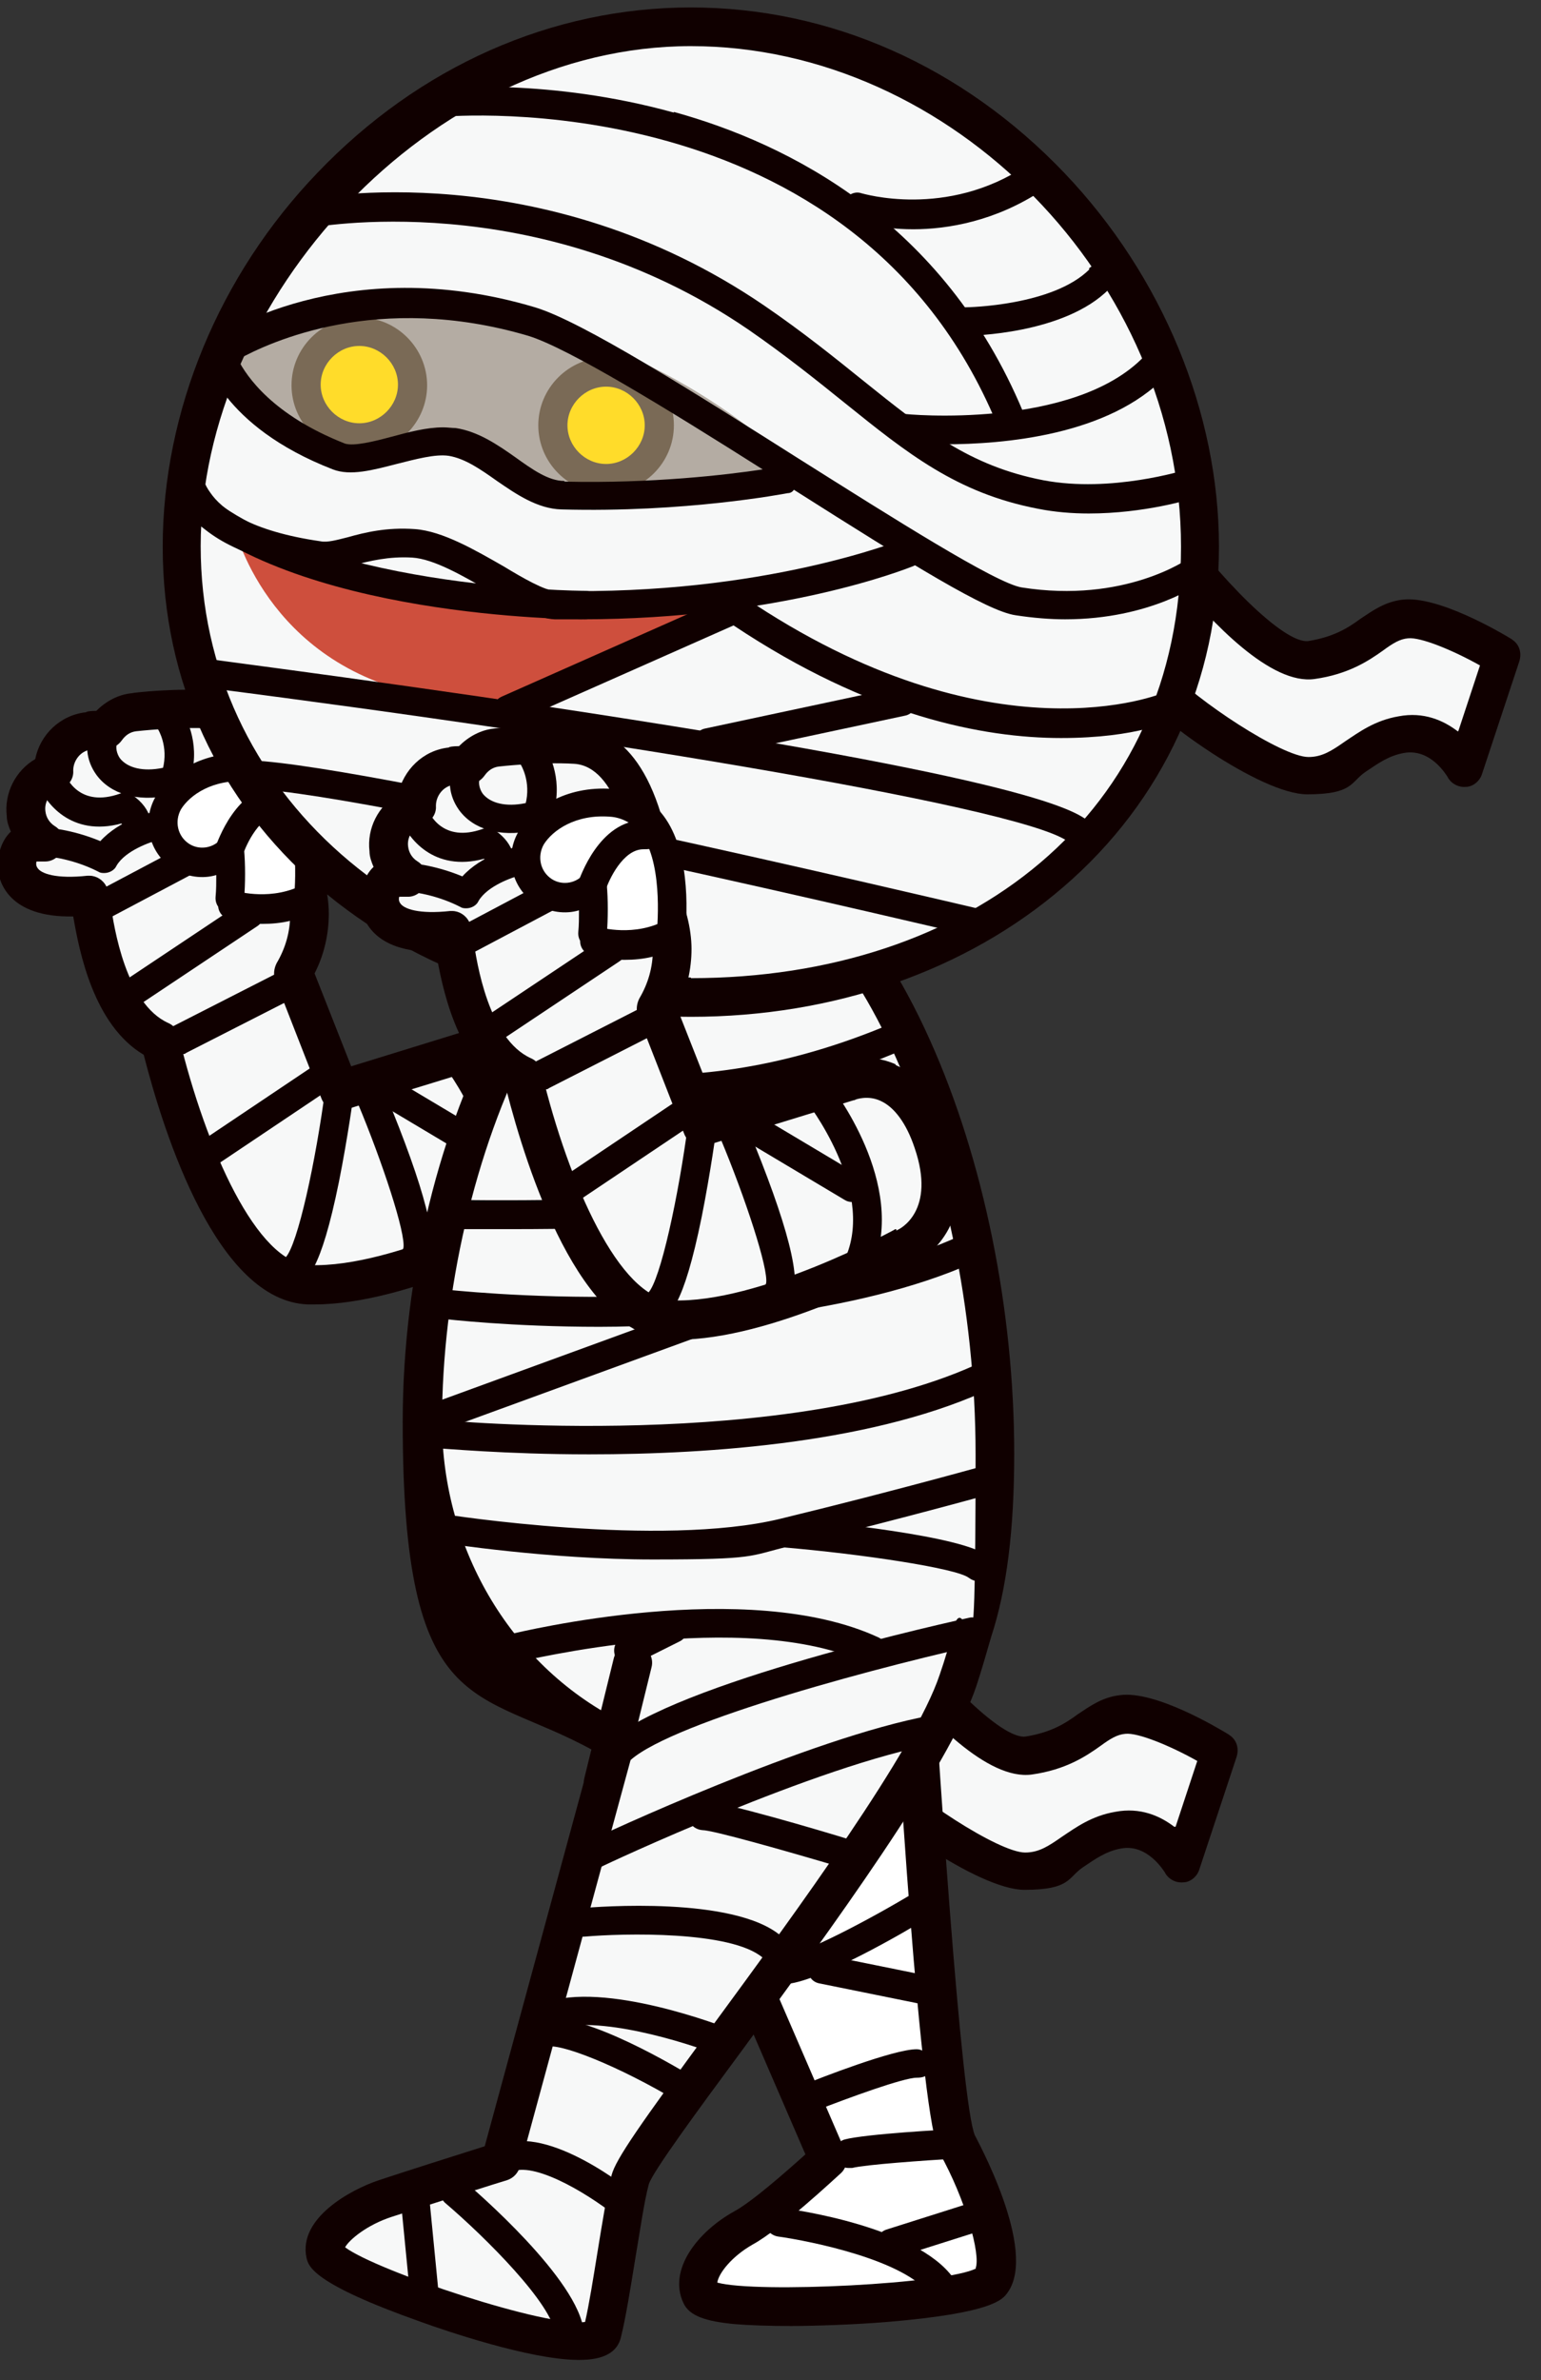
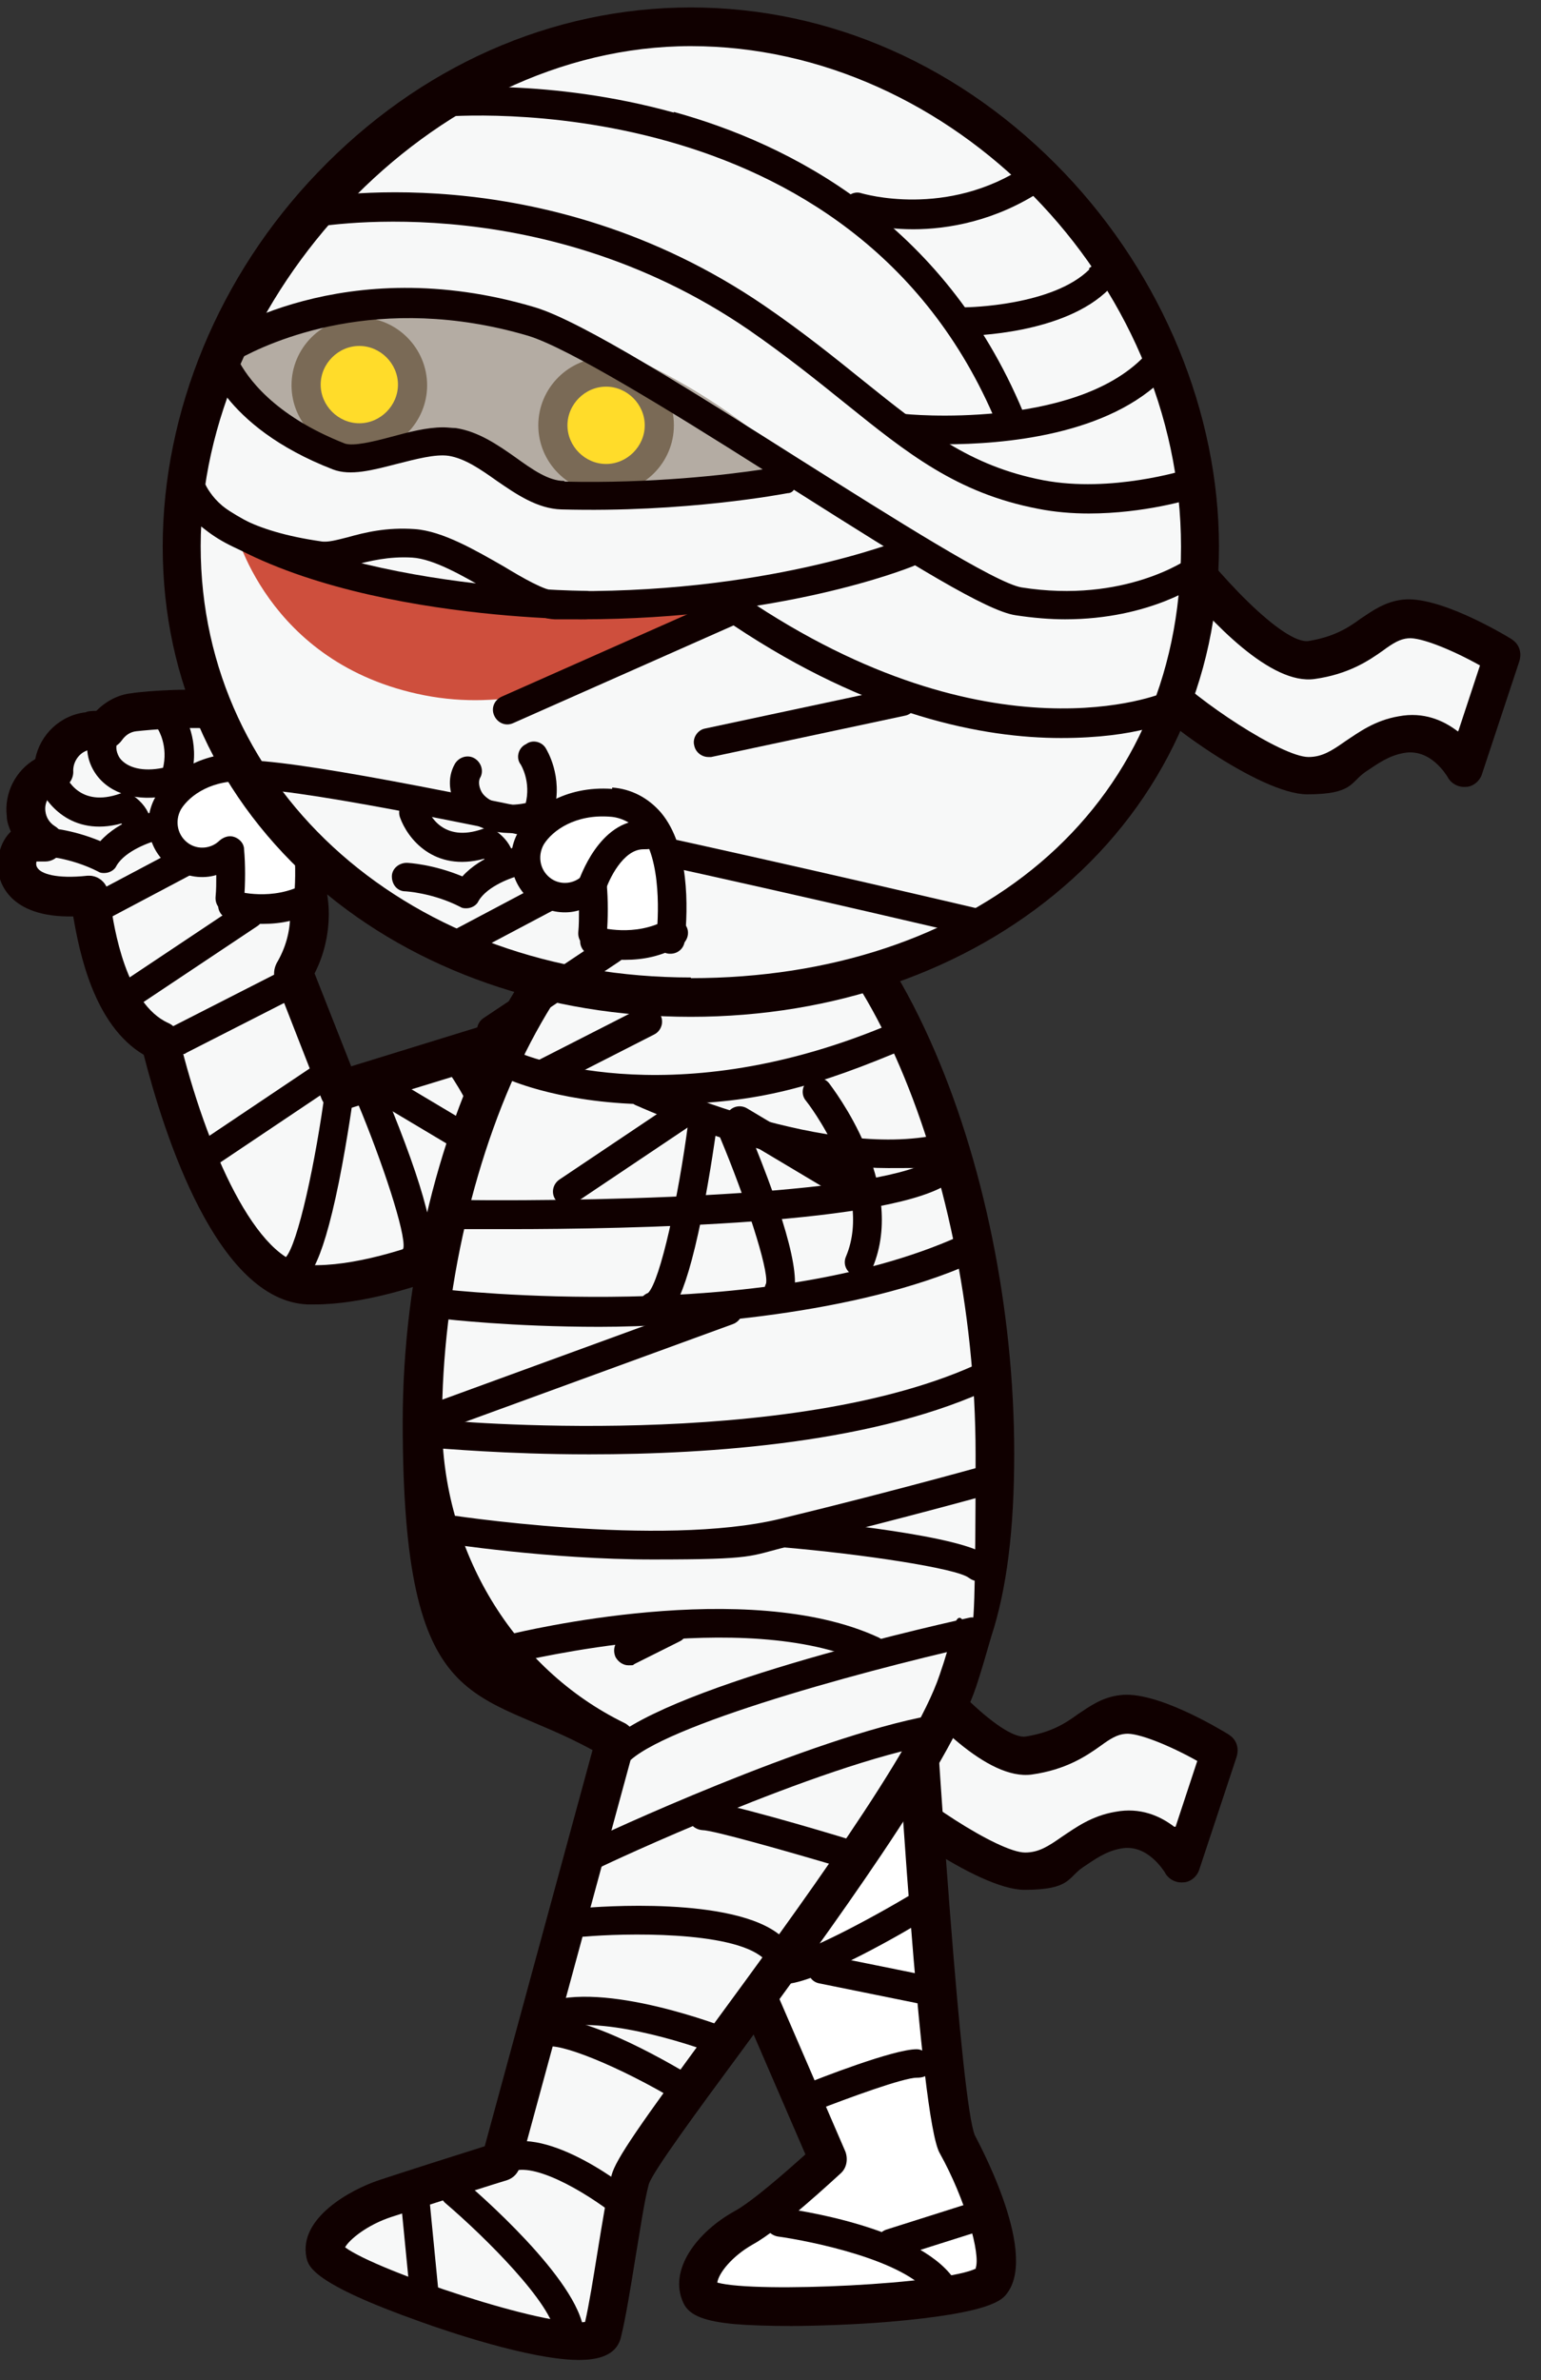
<svg xmlns="http://www.w3.org/2000/svg" version="1.1" viewBox="0 0 227.3 350.9">
  <rect x="0" y="0" width="227.3" height="350.9" fill="#333333" stroke="none" />
  <defs>
    <style>
      .cls-1 {
        fill: #f7f8f8;
      }

      .cls-2 {
        fill: #100000;
      }

      .cls-3 {
        fill: #fff;
      }

      .cls-4 {
        fill: #ce4f3d;
      }

      .cls-5 {
        fill: #b4aca3;
      }

      .cls-6 {
        fill: #ffdc2a;
      }

      .cls-7 {
        fill: #7a6a56;
      }
    </style>
  </defs>
  <g>
    <g id="icno3">
      <path class="cls-1" d="M71.6,154.1l-21.5,6.6-6.8-17.4c1.5-2.5,2.4-5.5,2.4-8.6s-.9-6.2-2.5-8.7c0-.2,0-.4,0-.6-1-9.2-3.9-20.2-11.8-20.8-5.3-.4-11.4.3-11.6.4-1.7.2-3.2,1.2-4.1,2.5-1.5.1-2.5.2-2.6.2-3,.4-5.2,3-5.1,6-2.6.8-4.4,3.4-4.1,6.2.2,1.8,1.2,3.3,2.7,4.2-1.4,0-2.4.2-2.4.2-1.9.2-4.7,9.2,9.1,7.7.5,1,1.4,17.3,10.5,21.5,0,.3,8.1,35.4,21.9,35.9,13.8.5,34.2-10.7,34.2-10.7,0,0,8.6-3.5,4.3-15.8-4.3-12.3-12.5-8.7-12.5-8.7Z" />
      <path class="cls-2" d="M65.7,154c-.9.7-1.1,2.1-.3,3,.1.1,10,12.9,5.9,22.9-.5,1.1,0,2.3,1.1,2.8.3.1.5.2.8.2.8,0,1.6-.5,2-1.3,5.2-12.4-6-26.6-6.4-27.2-.7-.9-2.1-1.1-3-.3Z" />
      <path class="cls-2" d="M73.3,168.1l-16.6-9.9c-1-.6-2.3-.3-2.9.7-.6,1-.3,2.3.7,2.9l16.6,9.9c.3.2.7.3,1.1.3.7,0,1.4-.4,1.8-1,.6-1,.3-2.3-.7-2.9Z" />
      <path class="cls-2" d="M53.9,159.9c-1.1.5-1.6,1.7-1.1,2.8,3.6,8.6,7.1,19.2,6.7,21.3-.5,1-.2,2.2.7,2.8.4.2.8.4,1.2.4.7,0,1.4-.3,1.8-.9,1.7-2.5-.5-11-6.4-25.2-.5-1.1-1.7-1.6-2.8-1.1ZM59.6,183.9s0,0,0,0c0,0,0,0,0,0Z" />
      <path class="cls-2" d="M50.4,158.6c-1.2-.2-2.2.7-2.4,1.8-1.4,10.7-4.1,23.2-5.9,25-1,.4-1.6,1.4-1.3,2.5.2,1,1.1,1.6,2.1,1.6s.3,0,.5,0c1.8-.4,3.9-2,6.6-15.3,1.3-6.5,2.2-13.1,2.2-13.1.2-1.2-.7-2.2-1.8-2.4ZM42.4,185.4h0,0Z" />
      <path class="cls-2" d="M46,157.3l-17,11.4c-1,.7-1.2,2-.6,2.9.4.6,1.1.9,1.8.9s.8-.1,1.2-.4l17-11.4c1-.7,1.2-2,.6-2.9-.7-1-2-1.2-2.9-.6Z" />
      <path class="cls-2" d="M41,143.4l-15.5,7.9c-1,.5-1.5,1.8-.9,2.9.4.7,1.1,1.2,1.9,1.2s.7,0,1-.2l15.5-7.9c1-.5,1.5-1.8.9-2.9-.5-1-1.8-1.5-2.9-.9Z" />
      <path class="cls-2" d="M35.6,133.1l-17.7,11.8c-1,.7-1.2,2-.6,2.9.4.6,1.1.9,1.8.9s.8-.1,1.2-.4l17.7-11.8c1-.7,1.2-2,.6-2.9-.7-1-2-1.2-2.9-.6Z" />
      <path class="cls-2" d="M27.6,124.4l-13.6,7.2c-1,.6-1.4,1.8-.9,2.9.4.7,1.1,1.1,1.9,1.1s.7,0,1-.2l13.6-7.2c1-.6,1.4-1.8.9-2.9-.5-1-1.8-1.4-2.9-.9Z" />
      <path class="cls-2" d="M23.9,104.6c-1,.6-1.3,2-.6,2.9,0,0,1.6,2.5.7,5.9-.3,1.1.4,2.3,1.5,2.6.2,0,.4,0,.6,0,.9,0,1.8-.6,2.1-1.6,1.4-5.2-1.1-9.1-1.2-9.3-.6-1-2-1.3-2.9-.6Z" />
      <path class="cls-2" d="M24,113.2c-2.9.6-5.2,0-6.3-1.4-.5-.7-.7-1.7-.4-2.3.6-1,.2-2.3-.8-2.9-1-.6-2.3-.2-2.9.8-1.2,2.1-.9,4.7.6,6.8,2.1,2.9,6.1,4,10.6,3.1,1.4-.3,2.3-.4,2.9-.4.2.4.4.7.8,1,.4.2.8.4,1.2.4.7,0,1.4-.3,1.8-1,.5-.7.8-2,0-3.2-1.1-1.6-3.2-1.8-7.5-.9Z" />
      <path class="cls-2" d="M19.6,117.2c-.6-.4-1.2-.5-1.9-.2-5.9,2.1-7.9-2.2-8.2-3.1-.4-1.1-1.6-1.7-2.7-1.3-1.1.4-1.7,1.6-1.3,2.7,1.1,3.1,5,8.1,12.4,6.1.4.4.3.7.3.8,0,0,0-.1,0-.1l4,1.3c.4-1.3.4-4.1-2.7-6.2Z" />
      <path class="cls-2" d="M22.7,119.7c-.6.1-5.1,1.2-7.9,4.3-4.3-1.8-8-2-8.2-2-1.2,0-2.2.9-2.2,2,0,1.2.8,2.2,2,2.2,0,0,4,.2,8.1,2.3.3.2.6.2.9.2.7,0,1.5-.4,1.8-1.1,1.3-2.2,5-3.5,6.3-3.8,1.1-.3,1.9-1.4,1.6-2.5-.3-1.1-1.4-1.9-2.5-1.6Z" />
      <path class="cls-2" d="M78.6,151.7c-3.8-1.7-7.2-.6-8-.3l-18.8,5.8-5.4-13.7c1.4-2.7,2.1-5.8,2.1-8.8s-.9-6.6-2.5-9.6c0,0,0,0,0,0-2.1-18.6-9-22.9-14.4-23.3-5.6-.4-11.9.3-12.2.4-2,.2-3.8,1.2-5.2,2.6-.9,0-1.5.1-1.5.2-3.8.4-6.8,3.3-7.5,6.9-2.9,1.7-4.6,5-4.2,8.4,0,.8.3,1.6.6,2.3-1.4,1.3-2.1,3.6-1.9,5.7.2,1.7,1.6,7,11.1,6.8.9,5.2,3,16,10.4,20.4,3,11.7,10.8,36.3,24.2,36.8.3,0,.7,0,1,0,13.9,0,32.6-10,34.5-11,3.8-1.7,9.8-7.7,5.8-19.3-1.8-5.2-4.5-8.6-8.1-10.2ZM78.7,176c-.1,0-.2,0-.3.1-.2.1-19.9,10.9-32.8,10.4-7.7-.3-15.2-17.1-19.2-33.6,0-.2-.1-.4-.1-.4-.2-.8-.8-1.4-1.5-1.7-6.2-2.8-8-14-8.5-17.7-.2-1.4-.3-1.9-.6-2.4-.5-1-1.5-1.6-2.5-1.6s-.2,0-.3,0c-4.6.5-6.9-.3-7.4-1.2-.2-.3-.2-.7-.1-.9.4,0,.8,0,1.3,0,1.2,0,2.3-.9,2.6-2.1.3-1.2-.2-2.5-1.2-3.1-.8-.5-1.3-1.3-1.4-2.2-.2-1.4.7-2.8,2.1-3.2,1.2-.4,2.1-1.5,2-2.8,0-1.5,1.1-2.9,2.6-3.1,0,0,1.1-.1,2.5-.2.9,0,1.6-.5,2.1-1.2.5-.7,1.2-1.2,2.1-1.3,0,0,6.1-.7,11.1-.4,6.3.4,8.5,11.7,9.2,18.3,0,.1,0,.2,0,.3,0,.5.1,1,.4,1.5,1.3,2.2,2,4.7,2,7.3s-.7,5-2,7.2c-.4.8-.5,1.7-.2,2.5l6.8,17.4c.5,1.4,2.1,2.1,3.5,1.7l21.5-6.6c0,0,.2,0,.3,0,0,0,1.8-.7,3.8.2,2,.9,3.7,3.3,5,6.8,3.2,9.3-2.1,12-2.7,12.2Z" />
      <path class="cls-3" d="M36.6,113.2c-6.1-.4-10.2,2.5-11.8,5.1-1.7,2.7-.9,6.3,1.8,8,2.3,1.5,5.3,1.1,7.2-.8.2,1.9.3,4.6,0,6.9,0,.4.1.8.4,1.1,2,2.3,10.9,2.7,11.1,0,.4-3.7.8-12.8-3-17.3-1.5-1.8-3.5-2.8-5.8-3Z" />
      <path class="cls-2" d="M44.9,130.3c-4.7,2.6-9.9,1.1-9.9,1.1-1.1-.4-2.3.3-2.7,1.4-.4,1.1.2,2.3,1.4,2.7.2,0,2.2.7,5,.7s5.4-.5,8.3-2.1c1-.6,1.4-1.9.8-2.9-.6-1-1.9-1.4-2.9-.8Z" />
-       <path class="cls-2" d="M41.5,115.7c-6.7,0-9.5,8.7-9.7,9.1-.4,1.1.3,2.3,1.4,2.7.2,0,.4.1.6.1.9,0,1.7-.6,2-1.5.5-1.6,2.6-6.1,5.6-6.1s2.1-1,2.1-2.1-1-2.1-2.1-2.1Z" />
+       <path class="cls-2" d="M41.5,115.7s2.1-1,2.1-2.1-1-2.1-2.1-2.1Z" />
      <path class="cls-2" d="M36.8,111.1c-7-.5-11.8,3-13.7,6.1-2.3,3.7-1.2,8.6,2.5,10.9,2,1.2,4.3,1.5,6.3.9,0,1.1,0,2.2-.1,3.2-.1,1.2.7,2.2,1.9,2.3,1.2.1,2.2-.7,2.3-1.9.2-2.4.2-5.2,0-7.4,0-.8-.6-1.5-1.4-1.8-.8-.3-1.6,0-2.2.5-1.2,1.2-3.1,1.4-4.5.5-1.7-1.1-2.2-3.3-1.2-5.1,1.3-2.1,4.7-4.5,9.8-4.1,1.6.1,3.2.9,4.3,2.2,3.4,4,2.8,13.1,2.5,15.7-.1,1.2.7,2.2,1.9,2.3,0,0,.1,0,.2,0,1.1,0,2-.8,2.1-1.9.5-4.9.7-13.9-3.5-18.9-1.9-2.2-4.4-3.5-7.2-3.7Z" />
      <path class="cls-1" d="M165.5,252.7c-4.4.6-6.1,5-13.8,6.1-7.7,1.1-22.8-20.2-22.8-20.2,0,0-1,14.6-1.5,22.4,3.5,4.6,18.2,14.9,23.7,14.9s7.7-5,13.8-6.1c6.1-1.1,9.4,5,9.4,5l5.5-16.6s-9.9-6.1-14.4-5.5Z" />
      <path class="cls-2" d="M181.4,255.8c-1.8-1.1-11-6.6-16.2-5.9-2.6.3-4.4,1.6-6.2,2.8-1.9,1.4-4,2.7-7.7,3.3-3.6.5-13.3-9.4-20.1-19-.7-1-1.9-1.4-3.1-1.1-1.2.3-2,1.3-2.1,2.5,0,0-1,14.6-1.5,22.3,0,.7.2,1.4.6,1.9,3.7,4.9,19.2,16,26,16s6.4-1.8,8.6-3.3c1.8-1.2,3.4-2.4,5.7-2.8,3.9-.7,6.3,3.4,6.4,3.5.5,1,1.6,1.6,2.7,1.5,1.1,0,2.1-.9,2.4-1.9l5.5-16.6c.4-1.3,0-2.6-1.2-3.3ZM173.2,269.3c-2.1-1.6-5-2.9-8.7-2.2-3.5.6-5.8,2.3-7.9,3.7-2,1.4-3.4,2.3-5.4,2.3-3.9,0-16.6-8.4-20.8-13,.3-4,.6-9.3.9-13.7,5.7,7,14.4,16.1,20.9,15.2,5-.7,8-2.7,10.1-4.2,1.5-1.1,2.5-1.7,3.7-1.8,1.8-.2,6.5,1.7,10.6,4l-3.2,9.7Z" />
      <path class="cls-3" d="M133.8,230.1l-41.5,19.1,29.9,69.2s-8.5,7.9-12.5,10.1c-4,2.2-7.9,6.5-6.4,9.8,1.5,3.3,40.3,1.5,42.9-2,2.6-3.5-2.1-14.9-5-20.2s-7.4-86-7.4-86Z" />
      <path class="cls-2" d="M134.7,279.1c-6.3,3.8-16.5,9.2-19.1,9.2s-2.1,1-2.1,2.1,1,2.1,2.1,2.1c4.8,0,18.6-8.1,21.3-9.8,1-.6,1.3-1.9.7-2.9-.6-1-1.9-1.3-2.9-.7Z" />
      <path class="cls-2" d="M137.5,291.4l-15.8-3.2c-1.2-.2-2.3.5-2.5,1.7-.2,1.2.5,2.3,1.7,2.5l15.8,3.2c.1,0,.3,0,.4,0,1,0,1.9-.7,2.1-1.7.2-1.2-.5-2.3-1.7-2.5Z" />
      <path class="cls-2" d="M135.2,302.1c-3.4,0-14.4,4.3-16.6,5.2-1.1.4-1.6,1.7-1.2,2.8.3.8,1.1,1.3,2,1.3s.5,0,.8-.2c5.1-2,13.1-4.9,15-4.9s2.1-1,2.1-2.1-1-2.1-2.1-2.1Z" />
-       <path class="cls-2" d="M141.1,313.9c-1.4,0-13.5.7-16.5,1.5-1.1.3-1.8,1.5-1.5,2.6.3.9,1.1,1.6,2,1.6s.4,0,.6,0c2-.5,10.6-1.1,15.6-1.4,1.2,0,2.1-1.1,2-2.2,0-1.2-1-2-2.2-2Z" />
      <path class="cls-2" d="M115.3,325.5c-1.2-.2-2.2.7-2.4,1.8-.2,1.2.7,2.2,1.8,2.4,5,.7,18.8,3.5,22.5,8.6.4.6,1.1.9,1.7.9s.9-.1,1.2-.4c.9-.7,1.2-2,.5-3-5.4-7.5-23.4-10.1-25.4-10.3Z" />
      <path class="cls-2" d="M142.7,324.9l-12,3.8c-1.1.4-1.7,1.5-1.4,2.7.3.9,1.1,1.5,2,1.5s.4,0,.6,0l12-3.8c1.1-.4,1.7-1.5,1.4-2.7-.4-1.1-1.5-1.7-2.7-1.4Z" />
      <path class="cls-2" d="M136.6,229.9c0-.9-.6-1.8-1.4-2.3-.8-.5-1.8-.5-2.6-.1l-41.5,19.1c-1.4.6-2,2.3-1.4,3.7l29.1,67.3c-2.9,2.6-7.9,7-10.5,8.4-5.4,3-9.8,8.6-7.5,13.5.9,2,3.5,2.7,7.3,3.1,2.3.2,5.3.3,8.6.3s9.4-.2,14.2-.6c15.5-1.3,17-3.3,17.7-4.3,4.6-6.3-4.8-23.1-4.8-23.2-2-4.5-5.4-54.4-7.1-84.8ZM144,334.4c-4.3,2.3-32.4,3.7-38.2,2.1.2-1.4,2.2-3.9,5.2-5.6,4.2-2.3,12.1-9.7,13-10.5.9-.8,1.1-2.1.7-3.2l-28.8-66.6,35.2-16.2c1.3,22.7,4.6,77.9,7.5,83,3.8,6.8,6.1,15,5.3,17Z" />
      <path class="cls-1" d="M105.8,126.5c-22.2,0-43.6,41-43.6,83.1s12.8,39.2,28.5,46.9l-16.9,62.1s-12.9,4.1-17,5.4c-4.1,1.4-9.5,4.8-8.9,8.2.7,3.4,39.5,17,40.9,11.6,1.4-5.4,2.7-17,4.1-22.5,1.4-5.4,42.2-55.2,48.4-73.6.8-2.5,1.6-4.9,2.1-7.2,2.1-6.5,3.3-15,3.3-26.2,0-42.1-18.7-87.9-40.9-87.9Z" />
      <path class="cls-2" d="M130.3,151.4c-32.2,13.2-53.5,3.9-53.7,3.8-1.1-.5-2.3,0-2.8,1.1-.5,1.1,0,2.3,1.1,2.8.5.2,8.4,3.7,21.6,3.7s21.4-1.7,35.4-7.5c1.1-.4,1.6-1.7,1.2-2.8-.4-1.1-1.7-1.6-2.8-1.2Z" />
      <path class="cls-2" d="M139.5,167c-17,4.5-43.7-7.8-44-7.9-1.1-.5-2.3,0-2.8,1-.5,1.1,0,2.3,1,2.8,1,.4,20.2,9.3,37.3,9.3s6.6-.3,9.6-1.1c1.1-.3,1.8-1.5,1.5-2.6-.3-1.1-1.5-1.8-2.6-1.5Z" />
      <path class="cls-2" d="M137.8,170.7c-6.5,5.2-45.8,6.5-70.6,6.2-1.1,0-2.1.9-2.2,2.1,0,1.2.9,2.1,2.1,2.2,1.2,0,4,0,7.8,0,17.6,0,57.4-.7,65.5-7.1.9-.7,1.1-2.1.3-3-.7-.9-2.1-1.1-3-.3Z" />
      <path class="cls-2" d="M141.6,182.2c-29.4,13.3-75.5,7.9-76,7.9-1.2-.1-2.2.7-2.4,1.9-.1,1.2.7,2.2,1.9,2.4.9.1,10.4,1.2,23.3,1.2s38-1.8,55-9.4c1.1-.5,1.5-1.7,1.1-2.8-.5-1.1-1.7-1.5-2.8-1.1Z" />
      <path class="cls-2" d="M106.7,191.2l-45.2,16.5c-1.1.4-1.7,1.6-1.3,2.7.3.9,1.1,1.4,2,1.4s.5,0,.7-.1l45.2-16.5c1.1-.4,1.7-1.6,1.3-2.7-.4-1.1-1.6-1.7-2.7-1.3Z" />
      <path class="cls-2" d="M145,200.7c-28.2,13.5-79.8,8.7-80.3,8.6-1.2-.1-2.2.7-2.3,1.9-.1,1.2.7,2.2,1.9,2.3.9,0,10.1.9,22.6.9,17.9,0,42.7-1.7,59.9-10,1.1-.5,1.5-1.8,1-2.8-.5-1.1-1.8-1.5-2.8-1Z" />
      <path class="cls-2" d="M146.6,215.7c-.1,0-13.4,3.8-31.5,8.2-17.7,4.3-49.3-.6-49.7-.7-1.2-.2-2.2.6-2.4,1.8-.2,1.2.6,2.2,1.8,2.4.9.1,16.1,2.5,31.5,2.5s14.1-.5,19.9-1.9c18.1-4.4,31.5-8.2,31.6-8.2,1.1-.3,1.8-1.5,1.5-2.6-.3-1.1-1.5-1.8-2.6-1.5Z" />
      <path class="cls-2" d="M142.9,238.5c-8.2,1.8-49.1,11.3-54.4,19.8-.6,1-.3,2.3.7,2.9.3.2.7.3,1.1.3.7,0,1.4-.4,1.8-1,3.3-5.4,33.5-13.8,51.7-17.9,1.1-.3,1.9-1.4,1.6-2.5-.3-1.1-1.4-1.9-2.5-1.6Z" />
      <path class="cls-2" d="M129.6,241.4c-19.4-9-52.9-.8-54.3-.5-1.1.3-1.8,1.4-1.5,2.6.3,1.1,1.4,1.8,2.6,1.5.3,0,33.4-8.2,51.4.2.3.1.6.2.9.2.8,0,1.6-.5,1.9-1.2.5-1.1,0-2.3-1-2.8Z" />
      <path class="cls-2" d="M137.3,252.9c-17.7,3.2-49.1,17.8-50.4,18.5-1.1.5-1.5,1.8-1,2.8.4.8,1.1,1.2,1.9,1.2s.6,0,.9-.2c.3-.2,32.1-15.1,49.3-18.1,1.2-.2,1.9-1.3,1.7-2.5-.2-1.2-1.3-1.9-2.5-1.7Z" />
      <path class="cls-2" d="M125.7,271.3c-4.5-1.4-19.4-5.8-22.1-5.8s-2.1.9-2.1,2.1c0,1.2.9,2.1,2.1,2.2,1.5,0,11.8,2.9,20.9,5.6.2,0,.4,0,.6,0,.9,0,1.8-.6,2-1.5.3-1.1-.3-2.3-1.4-2.6Z" />
      <path class="cls-2" d="M115.2,285.4c-6.9-5.9-27.2-4.3-29.4-4.1-1.2.1-2,1.1-1.9,2.3.1,1.2,1.1,2,2.3,1.9,5.7-.5,21.6-.9,26.3,3.1.9.7,1,1.4,1,1.8,0,1.1,1,2,2.1,2s0,0,.1,0c1.2,0,2.1-1.1,2-2.3-.1-1.8-1-3.5-2.5-4.8Z" />
      <path class="cls-2" d="M107.6,299.1c-.8-.3-18.5-7.2-27.4-3.8-1.1.4-1.6,1.7-1.2,2.7.4,1.1,1.7,1.6,2.7,1.2,6.1-2.3,19.6,1.9,24.3,3.8.3.1.5.1.8.1.8,0,1.7-.5,2-1.3.4-1.1-.1-2.3-1.2-2.8Z" />
      <path class="cls-2" d="M102.2,306.2c-4.1-2.5-17.8-10.4-23.3-8.4-1.2.5-2.1,1.4-2.5,2.6-.4,1.1.2,2.3,1.3,2.7,1.1.4,2.3-.2,2.7-1.3,1.8-.9,11.1,2.9,19.6,8,.3.2.7.3,1.1.3.7,0,1.4-.4,1.8-1,.6-1,.3-2.3-.7-2.9Z" />
      <path class="cls-2" d="M93.6,323.4c-2.4-1.9-14.5-11.1-21-6.5-1,.7-1.2,2-.5,3,.7,1,2,1.2,3,.5,2.9-2.1,11,2.5,15.9,6.4.4.3.9.5,1.3.5s1.2-.3,1.7-.8c.7-.9.6-2.3-.3-3Z" />
      <path class="cls-2" d="M68.4,321.5c-.9-.8-2.2-.6-3,.2-.8.9-.6,2.2.2,3,6.1,5.2,15.9,15,16.3,19.4.1,1.1,1,1.9,2.1,1.9s.1,0,.2,0c1.2-.1,2-1.1,1.9-2.3-.7-7.6-16-20.8-17.8-22.3Z" />
      <path class="cls-2" d="M61.1,322.9c-1.2.1-2,1.1-1.9,2.3l1.3,13.3c.1,1.1,1,1.9,2.1,1.9s.1,0,.2,0c1.2-.1,2-1.1,1.9-2.3l-1.3-13.3c-.1-1.2-1.1-2-2.3-1.9Z" />
      <path class="cls-2" d="M98.4,238.1l-6.6,3.3c-1.1.5-1.5,1.8-1,2.9.4.7,1.1,1.2,1.9,1.2s.6,0,.9-.2l6.6-3.3c1.1-.5,1.5-1.8,1-2.9-.5-1.1-1.8-1.5-2.9-1Z" />
      <path class="cls-2" d="M105.8,123.7c-23.9,0-46.4,41.8-46.4,85.9s10.9,39,28,48.4l-15.9,58.4c-3.5,1.1-12.3,3.9-15.6,5-4.2,1.4-11.9,5.6-10.7,11.4.3,1.3.8,3.8,16.9,9.5,3.6,1.3,15.9,5.5,23,5.6.1,0,.3,0,.4,0,3.5,0,5.6-1.1,6.1-3.4.7-2.8,1.4-7.2,2.1-11.5.7-4.1,1.3-8.4,2-11,.6-1.9,7.3-11,13.8-19.8,12.9-17.6,30.5-41.6,34.5-53.6.8-2.4,1.5-4.9,2.2-7.3,2.3-7,3.4-15.8,3.4-27,0-21.1-4.5-43.3-12.4-60.9-8.6-19.2-19.7-29.8-31.3-29.8ZM140.7,239.7c0,0,0,.1,0,.2-.6,2.3-1.3,4.7-2.1,7-3.7,11.1-21,34.7-33.7,52-10.4,14.2-14.1,19.4-14.7,21.8-.7,2.8-1.4,7.2-2.1,11.5-.6,3.7-1.2,7.5-1.8,10.1-5.5.9-30.7-7.5-35.4-11,.6-1.1,3.2-3.3,6.9-4.5,4-1.3,16.9-5.4,17-5.4.9-.3,1.6-1,1.9-2l16.9-62.1c.4-1.3-.3-2.7-1.5-3.3-16.4-8-26.9-25.4-26.9-44.4s4.8-40.1,13.1-56c8.1-15.4,18.1-24.2,27.6-24.2,19.2,0,38,42.1,38,85s-1,18.8-3.2,25.3Z" />
-       <path class="cls-2" d="M93.9,242.5c-1.5-.4-3.1.6-3.4,2.1l-4.3,17.5c-.4,1.5.6,3.1,2.1,3.4.2,0,.5,0,.7,0,1.3,0,2.4-.9,2.8-2.2l4.3-17.5c.4-1.5-.6-3.1-2.1-3.4Z" />
      <path class="cls-2" d="M115.8,223.9c-1.2,0-2.2.8-2.3,1.9-.1,1.2.8,2.2,1.9,2.3,11.8,1,25.7,3.1,27.5,4.5.4.3.9.5,1.4.5s1.2-.3,1.6-.7c.8-.9.7-2.2-.2-3-3.6-3-23.8-5-29.9-5.6Z" />
      <path class="cls-1" d="M207.3,91.2c-4.4.6-6.1,5-13.8,6.1-7.7,1.1-22.8-20.2-22.8-20.2,0,0-1,14.6-1.5,22.4,3.5,4.6,18.2,14.9,23.7,14.9s7.7-5,13.8-6.1c6.1-1.1,9.4,5,9.4,5l5.5-16.6s-9.9-6.1-14.4-5.5Z" />
      <path class="cls-2" d="M223.1,94.3c-1.8-1.1-11-6.5-16.2-5.9-2.6.3-4.4,1.6-6.2,2.8-1.9,1.4-4,2.7-7.7,3.3-3.6.5-13.3-9.4-20.1-19-.7-1-1.9-1.4-3.1-1.1-1.2.3-2,1.3-2.1,2.5,0,0-1,14.6-1.5,22.3,0,.7.2,1.4.6,1.9,3.7,4.9,19.2,16,26,16s6.4-1.8,8.6-3.3c1.8-1.2,3.4-2.4,5.7-2.8,4-.7,6.3,3.4,6.4,3.5.5,1,1.6,1.6,2.7,1.5,1.1,0,2.1-.9,2.4-1.9l5.5-16.6c.4-1.3,0-2.6-1.2-3.3ZM215,107.8c-2.1-1.6-5-2.9-8.7-2.2-3.5.6-5.8,2.3-7.9,3.7-2,1.4-3.4,2.3-5.4,2.3-3.9,0-16.6-8.4-20.8-13,.3-4,.6-9.3.9-13.7,5.7,7,14.4,16.1,20.8,15.2,5-.7,8-2.7,10.1-4.2,1.5-1.1,2.5-1.7,3.7-1.8,1.8-.2,6.5,1.7,10.6,4l-3.2,9.7Z" />
      <path class="cls-1" d="M101.9,3.9C60.4,3.9,26.8,41.1,26.8,80.6s33.6,66.4,75.1,66.4,75.1-26.9,75.1-66.4S143.4,3.9,101.9,3.9Z" />
      <path class="cls-5" d="M78.4,47.4c-31.9-8.3-46,4.6-46,4.6,0,0,3.9,9.3,17.6,15.3,4.8,2.1,11.2-2.4,18.6-1.6,3.6.4,9.9,6.7,17.2,6.5,15.2-.3,33.4-1.3,33.4-1.3,0,0-14.1-16.5-40.9-23.5Z" />
      <circle class="cls-6" cx="89.4" cy="62.7" r="7.8" transform="translate(-8.9 15.2) rotate(-9.2)" />
      <path class="cls-7" d="M89.4,52.7c-5.5,0-10,4.5-10,10s4.5,10,10,10,10-4.5,10-10-4.5-10-10-10ZM89.4,68.4c-3.1,0-5.7-2.6-5.7-5.7s2.6-5.7,5.7-5.7,5.7,2.6,5.7,5.7-2.6,5.7-5.7,5.7Z" />
      <circle class="cls-6" cx="53" cy="56.7" r="7.8" transform="translate(-24.6 54.1) rotate(-45)" />
      <path class="cls-7" d="M53,46.8c-5.5,0-10,4.5-10,10s4.5,10,10,10,10-4.5,10-10-4.5-10-10-10ZM53,62.4c-3.1,0-5.7-2.6-5.7-5.7s2.6-5.7,5.7-5.7,5.7,2.6,5.7,5.7-2.6,5.7-5.7,5.7Z" />
      <path class="cls-4" d="M64.6,88.7c-18.4-1.5-30.1-11.2-30.1-11.2,0,0,4.6,20.4,28.1,25,23.5,4.6,42.9-14.3,42.9-14.3,0,0-22.5,2-40.9.5Z" />
      <path class="cls-2" d="M175.2,82.4c0,0-9.3,6.6-24.5,4.2-3.8-.6-19.1-10.3-32.6-18.8-15.8-10-32.2-20.4-39.2-22.5-28.2-8.4-47,4.3-47.8,4.9-.7.5-1,1.4-.9,2.2,0,.4,2.4,10.4,18.9,16.8,2.6,1,5.9.1,9.4-.8,2.8-.7,5.7-1.5,7.7-1.2,2.4.4,4.7,2,7.1,3.7,2.9,2,6,4.1,9.5,4.2,18.3.5,32.8-2.3,33.4-2.4.4,0,.7-.2.9-.5,17.5,11.1,28.5,17.9,32.7,18.5,2.6.4,5.1.6,7.3.6,12.6,0,20-5.3,20.3-5.6.9-.7,1.1-2,.5-3-.7-.9-2-1.2-3-.5ZM83.2,70.9c-2.3,0-4.7-1.7-7.2-3.5-2.7-1.9-5.5-3.8-8.8-4.3-.6,0-1.2-.1-1.8-.1-2.5,0-5.1.7-7.7,1.4-2.6.7-5.5,1.4-6.8,1-10.7-4.2-14.5-9.9-15.8-12.4,4.7-2.6,20.7-10,42.8-3.5,5.9,1.8,20.7,10.9,34.6,19.7-5.3.8-16.4,2.1-29.2,1.8Z" />
      <path class="cls-2" d="M174.8,69.3c-.1,0-10.9,3.4-20.9,1.5-10.9-2.1-17.5-7.4-26.6-14.7-4.1-3.3-8.8-7.1-14.5-11-32.9-22.5-66.6-15.9-68-15.7-1.1.2-1.9,1.4-1.7,2.5.2,1.1,1.4,1.9,2.5,1.7.3,0,33.4-6.5,64.8,15,5.5,3.8,10.1,7.5,14.2,10.8,9.2,7.4,16.5,13.3,28.5,15.6,2.5.5,5.1.7,7.5.7,8.2,0,15.1-2.1,15.5-2.3,1.1-.4,1.7-1.5,1.4-2.7-.4-1.1-1.5-1.7-2.7-1.4Z" />
      <path class="cls-2" d="M99.4,16.6c-18.4-5.1-33.8-3.6-34.4-3.6-1.2.1-2,1.2-1.9,2.3.1,1.2,1.2,2,2.3,1.9.6,0,60.5-5.4,81.6,45.2.3.8,1.1,1.3,2,1.3s.6,0,.8-.2c1.1-.5,1.6-1.7,1.1-2.8-11.7-28-34.5-39.5-51.5-44.2Z" />
      <path class="cls-2" d="M168.8,52.5c-10.4,10.9-35.3,8.6-35.5,8.5-1.2-.1-2.2.7-2.3,1.9-.1,1.2.7,2.2,1.9,2.3.3,0,2.8.3,6.4.3,8.7,0,24.3-1.3,32.7-10.1.8-.8.8-2.2,0-3-.8-.8-2.2-.8-3,0Z" />
      <path class="cls-2" d="M160.7,39.7c-5.4,5.4-18,5.6-18.2,5.6-1.2,0-2.1,1-2.1,2.1,0,1.2,1,2.1,2.1,2.1h0c.6,0,14.5-.2,21.1-6.9.8-.8.8-2.2,0-3-.8-.8-2.2-.8-3,0Z" />
      <path class="cls-2" d="M151.4,24.4c-11.8,7.9-24.2,4.1-24.3,4.1-1.1-.4-2.3.3-2.7,1.4-.4,1.1.3,2.3,1.4,2.7.3,0,3.8,1.2,8.9,1.2s12.2-1.2,19.1-5.8c1-.7,1.2-2,.6-2.9-.7-1-2-1.2-2.9-.6Z" />
      <path class="cls-2" d="M133,79.6c-.2,0-20.3,8.2-51.1,7.5-1.5,0-4.8-1.9-7.6-3.6-4.2-2.4-9-5.2-13.1-5.5-4.2-.3-7.4.5-9.9,1.2-1.6.4-3,.8-4,.6-10.4-1.5-14.6-4.7-16.3-7.2-1.6-2.2-1.3-4.2-1.3-4.3.2-1.1-.5-2.3-1.6-2.5-1.1-.3-2.3.4-2.6,1.6,0,.4-.8,3.7,1.8,7.5,3.1,4.6,9.6,7.7,19.3,9.1,1.8.3,3.6-.2,5.6-.7,2.4-.6,5.1-1.3,8.6-1.1,3.2.2,7.5,2.7,11.3,4.9,3.8,2.2,7.1,4.1,9.7,4.2,1.3,0,2.7,0,3.9,0,29.5,0,48.1-7.5,48.9-7.8,1.1-.4,1.6-1.7,1.2-2.8-.4-1.1-1.7-1.6-2.8-1.2Z" />
      <path class="cls-2" d="M171.7,102.1c-.2.1-25.4,10.7-62-14.1-.6-.4-1.4-.5-2.1-.2l-33.6,14.9c-1.1.5-1.6,1.7-1.1,2.8.5,1.1,1.7,1.6,2.8,1.1l32.5-14.4c20.1,13.4,36.9,16.6,48.3,16.6s16.3-2.6,16.8-2.8c1.1-.5,1.5-1.7,1.1-2.8-.5-1.1-1.7-1.6-2.8-1.1Z" />
-       <path class="cls-2" d="M93.3,106.1c-31.1-4.9-61.8-8.8-62.1-8.9-1.2-.2-2.2.7-2.4,1.8-.1,1.2.7,2.2,1.8,2.4,58.6,7.5,123.1,18.1,127.3,23,.4.6,1.1.9,1.7.9s.9-.1,1.3-.4c.9-.7,1.1-2,.4-3-1.3-1.7-4.3-5.8-68-15.8Z" />
      <path class="cls-2" d="M144.5,134c-3.9-.9-95.2-22.5-108.9-21.9-1.2,0-2.1,1.1-2,2.2,0,1.2,1.1,2.1,2.2,2,13.2-.7,106.8,21.5,107.7,21.7.2,0,.3,0,.5,0,1,0,1.8-.7,2.1-1.6.3-1.1-.4-2.3-1.6-2.6Z" />
      <path class="cls-2" d="M132.6,101.3l-28.6,6.1c-1.1.2-1.9,1.4-1.6,2.5.2,1,1.1,1.7,2.1,1.7s.3,0,.4,0l28.6-6.1c1.1-.2,1.9-1.4,1.6-2.5-.2-1.1-1.4-1.9-2.5-1.6Z" />
      <path class="cls-2" d="M86.3,87.1c-.4,0-41.5-.2-57.5-15.7-.8-.8-2.2-.8-3,0-.8.8-.8,2.2,0,3,17.2,16.7,58.7,16.9,60.5,16.9s2.1-1,2.1-2.1c0-1.2-1-2.1-2.1-2.1Z" />
      <path class="cls-2" d="M101.9,1.1c-20.5,0-40.1,8.7-55.1,24.4-14.5,15.1-22.8,35.2-22.8,55.1s8.2,37.4,23,50.2c14.3,12.3,33.8,19.1,54.9,19.1s40.6-6.8,54.9-19.1c14.8-12.7,23-30.5,23-50.2s-8.3-39.9-22.8-55.1C142,9.8,122.5,1.1,101.9,1.1ZM101.9,144.1c-41.2,0-72.3-27.3-72.3-63.6S63.4,6.8,101.9,6.8s72.3,34.5,72.3,73.8-31.1,63.6-72.3,63.6Z" />
-       <path class="cls-1" d="M125.1,159.3l-21.5,6.6-6.8-17.4c1.5-2.5,2.4-5.5,2.4-8.6s-.9-6.2-2.5-8.7c0-.2,0-.4,0-.6-1-9.2-3.9-20.2-11.8-20.8-5.3-.4-11.4.3-11.6.4-1.7.2-3.2,1.2-4.1,2.5-1.5.1-2.5.2-2.6.2-3,.4-5.2,3-5.1,6-2.6.8-4.4,3.4-4.1,6.2.2,1.8,1.2,3.3,2.7,4.2-1.4,0-2.4.2-2.4.2-1.9.2-4.7,9.2,9.1,7.7.5,1,1.4,17.3,10.5,21.5,0,.3,8.1,35.4,21.9,35.9,13.8.5,34.2-10.7,34.2-10.7,0,0,8.6-3.5,4.3-15.8-4.3-12.3-12.5-8.7-12.5-8.7Z" />
      <path class="cls-2" d="M119.2,159.3c-.9.7-1.1,2.1-.3,3,.1.1,10.1,12.9,5.9,22.9-.5,1.1,0,2.3,1.1,2.8.3.1.5.2.8.2.8,0,1.6-.5,2-1.3,5.2-12.4-6-26.6-6.4-27.2-.7-.9-2.1-1.1-3-.3Z" />
      <path class="cls-2" d="M126.8,173.3l-16.6-9.9c-1-.6-2.3-.3-2.9.7-.6,1-.3,2.3.7,2.9l16.6,9.9c.3.2.7.3,1.1.3.7,0,1.4-.4,1.8-1,.6-1,.3-2.3-.7-2.9Z" />
      <path class="cls-2" d="M107.4,165.1c-1.1.5-1.6,1.7-1.1,2.8,3.6,8.6,7.1,19.2,6.7,21.3-.5,1-.2,2.2.7,2.8.4.2.8.4,1.2.4.7,0,1.4-.3,1.8-.9,1.7-2.5-.5-11-6.4-25.2-.5-1.1-1.7-1.6-2.8-1.1ZM113.1,189.1s0,0,0,0c0,0,0,0,0,0Z" />
      <path class="cls-2" d="M103.9,163.8c-1.2-.2-2.2.7-2.4,1.8-1.4,10.7-4.1,23.2-5.9,25-1,.4-1.6,1.4-1.3,2.5.2,1,1.1,1.6,2.1,1.6s.3,0,.5,0c1.8-.4,3.9-2,6.6-15.3,1.3-6.5,2.2-13.1,2.2-13.1.2-1.2-.7-2.2-1.8-2.4ZM95.9,190.6h0,0Z" />
      <path class="cls-2" d="M99.5,162.5l-17,11.4c-1,.7-1.2,2-.6,2.9.4.6,1.1.9,1.8.9s.8-.1,1.2-.4l17-11.4c1-.7,1.2-2,.6-2.9-.7-1-2-1.2-2.9-.6Z" />
      <path class="cls-2" d="M94.5,148.6l-15.5,7.9c-1,.5-1.5,1.8-.9,2.9.4.7,1.1,1.2,1.9,1.2s.7,0,1-.2l15.5-7.9c1-.5,1.5-1.8.9-2.9-.5-1-1.8-1.5-2.9-.9Z" />
      <path class="cls-2" d="M89,138.3l-17.7,11.8c-1,.7-1.2,2-.6,2.9.4.6,1.1.9,1.8.9s.8-.1,1.2-.4l17.7-11.8c1-.7,1.2-2,.6-2.9-.7-1-2-1.2-2.9-.6Z" />
      <path class="cls-2" d="M81.1,129.6l-13.6,7.2c-1,.6-1.4,1.8-.9,2.9.4.7,1.1,1.1,1.9,1.1s.7,0,1-.2l13.6-7.2c1-.6,1.4-1.8.9-2.9-.6-1-1.8-1.4-2.9-.9Z" />
      <path class="cls-2" d="M77.4,109.8c-1,.6-1.3,2-.6,2.9,0,0,1.6,2.5.7,5.9-.3,1.1.4,2.3,1.5,2.6.2,0,.4,0,.6,0,.9,0,1.8-.6,2.1-1.6,1.4-5.2-1.1-9.1-1.2-9.3-.6-1-2-1.3-2.9-.6Z" />
      <path class="cls-2" d="M77.5,118.4c-2.9.6-5.2,0-6.3-1.4-.5-.7-.7-1.7-.4-2.3.6-1,.2-2.3-.8-2.9-1-.6-2.3-.2-2.9.8-1.2,2.1-.9,4.7.6,6.8,2.1,2.9,6.1,4,10.6,3.1,1.4-.3,2.3-.4,2.9-.4.2.4.4.7.8,1,.4.2.8.4,1.2.4.7,0,1.4-.3,1.8-1,.5-.7.8-2,0-3.2-1.1-1.6-3.2-1.8-7.5-.9Z" />
      <path class="cls-2" d="M73.1,122.4c-.6-.4-1.2-.5-1.9-.2-5.9,2.1-7.9-2.2-8.2-3.1-.4-1.1-1.6-1.7-2.7-1.3-1.1.4-1.7,1.6-1.3,2.7,1.1,3.1,5,8.1,12.4,6.1.4.4.3.7.3.8,0,0,0-.1,0-.1l4,1.3c.4-1.3.4-4.1-2.7-6.2Z" />
      <path class="cls-2" d="M76.1,124.9c-.6.1-5.1,1.2-7.9,4.3-4.3-1.8-8-2-8.2-2-1.2,0-2.2.9-2.2,2,0,1.2.8,2.2,2,2.2,0,0,4,.2,8.1,2.3.3.2.6.2.9.2.7,0,1.5-.4,1.8-1.1,1.3-2.2,5-3.5,6.3-3.8,1.1-.3,1.9-1.4,1.6-2.5-.3-1.1-1.4-1.9-2.5-1.6Z" />
-       <path class="cls-2" d="M132.1,156.9c-3.8-1.7-7.2-.6-8-.3l-18.8,5.8-5.4-13.7c1.4-2.7,2.1-5.8,2.1-8.8s-.9-6.6-2.5-9.6c0,0,0,0,0,0-2.1-18.6-9-22.9-14.4-23.3-5.6-.4-12.1.4-12.2.4-2,.2-3.8,1.2-5.2,2.6-.9,0-1.5.1-1.5.2-3.8.4-6.7,3.3-7.5,6.9-2.9,1.7-4.6,5-4.2,8.4,0,.8.3,1.6.6,2.3-1.4,1.3-2.1,3.6-1.9,5.7.2,1.7,1.6,7,11.1,6.8.9,5.2,3,16,10.4,20.4,3,11.7,10.8,36.3,24.2,36.8.3,0,.7,0,1,0,13.9,0,32.6-10,34.5-11,3.8-1.7,9.8-7.7,5.8-19.3-1.8-5.2-4.5-8.6-8.1-10.2ZM64,138h0s0,0,0,0ZM132.2,181.2c-.1,0-.2,0-.3.1-.2.1-19.9,10.9-32.8,10.4-7.7-.3-15.2-17.1-19.2-33.6,0-.2-.1-.4-.1-.4-.2-.8-.8-1.4-1.5-1.7-6.2-2.8-8-14-8.5-17.7-.2-1.4-.3-1.9-.6-2.4-.5-1-1.5-1.6-2.5-1.6s-.2,0-.3,0c-4.6.5-6.9-.3-7.4-1.2-.2-.3-.2-.7-.1-.9.4,0,.8,0,1.3,0,1.2,0,2.3-.9,2.6-2.1.3-1.2-.2-2.5-1.2-3.1-.8-.5-1.3-1.3-1.4-2.2-.2-1.4.7-2.8,2.1-3.2,1.2-.4,2.1-1.5,2-2.8,0-1.5,1.1-2.9,2.6-3.1,0,0,1.1-.1,2.5-.2.9,0,1.6-.5,2.1-1.2.5-.7,1.2-1.2,2.1-1.3,0,0,6.1-.7,11.1-.4,6.3.4,8.5,11.7,9.2,18.3,0,.1,0,.2,0,.3,0,.5.1,1,.4,1.5,1.3,2.2,2,4.7,2,7.3s-.7,5-2,7.2c-.4.8-.5,1.7-.2,2.5l6.8,17.4c.5,1.4,2.1,2.1,3.5,1.7l21.5-6.6c0,0,.2,0,.3-.1,0,0,1.8-.7,3.7.2,2,.9,3.8,3.3,5,6.9,3.2,9.3-2.1,12-2.7,12.2Z" />
      <path class="cls-3" d="M90.1,118.4c-6.1-.4-10.2,2.5-11.8,5.1-1.7,2.7-.9,6.3,1.8,8,2.3,1.5,5.3,1.1,7.2-.8.2,1.9.3,4.6,0,6.9,0,.4.1.8.4,1.1,2,2.3,10.9,2.7,11.1,0,.4-3.7.8-12.8-3-17.3-1.5-1.8-3.5-2.8-5.8-3Z" />
      <path class="cls-2" d="M98.3,135.6c-4.7,2.6-9.8,1.1-9.9,1.1-1.1-.4-2.3.3-2.7,1.4-.4,1.1.2,2.3,1.4,2.7.2,0,2.2.7,5,.7s5.4-.5,8.3-2.1c1-.6,1.4-1.9.8-2.9-.6-1-1.9-1.4-2.9-.8Z" />
      <path class="cls-2" d="M95,120.9c-6.7,0-9.5,8.7-9.7,9.1-.4,1.1.3,2.3,1.4,2.7.2,0,.4.1.6.1.9,0,1.7-.6,2-1.5.5-1.6,2.6-6.1,5.6-6.1s2.1-1,2.1-2.1-1-2.1-2.1-2.1Z" />
      <path class="cls-2" d="M90.3,116.3c-7-.5-11.8,3-13.7,6.1-2.3,3.7-1.2,8.6,2.5,10.9,2,1.2,4.3,1.5,6.3.9,0,1.1,0,2.2-.1,3.2-.1,1.2.7,2.2,1.9,2.3,1.2.1,2.2-.7,2.3-1.9.2-2.4.2-5.2,0-7.4,0-.8-.6-1.5-1.4-1.8-.8-.3-1.6,0-2.2.5-1.2,1.2-3.1,1.4-4.5.5-1.7-1.1-2.2-3.3-1.2-5.1,1.3-2.1,4.7-4.5,9.8-4.1,1.6.1,3.2.9,4.3,2.2,3.4,4,2.8,13.1,2.5,15.7-.1,1.2.7,2.2,1.9,2.3,0,0,.1,0,.2,0,1.1,0,2-.8,2.1-1.9.5-4.9.7-13.9-3.5-18.9-1.9-2.2-4.4-3.5-7.2-3.7Z" />
    </g>
  </g>
</svg>